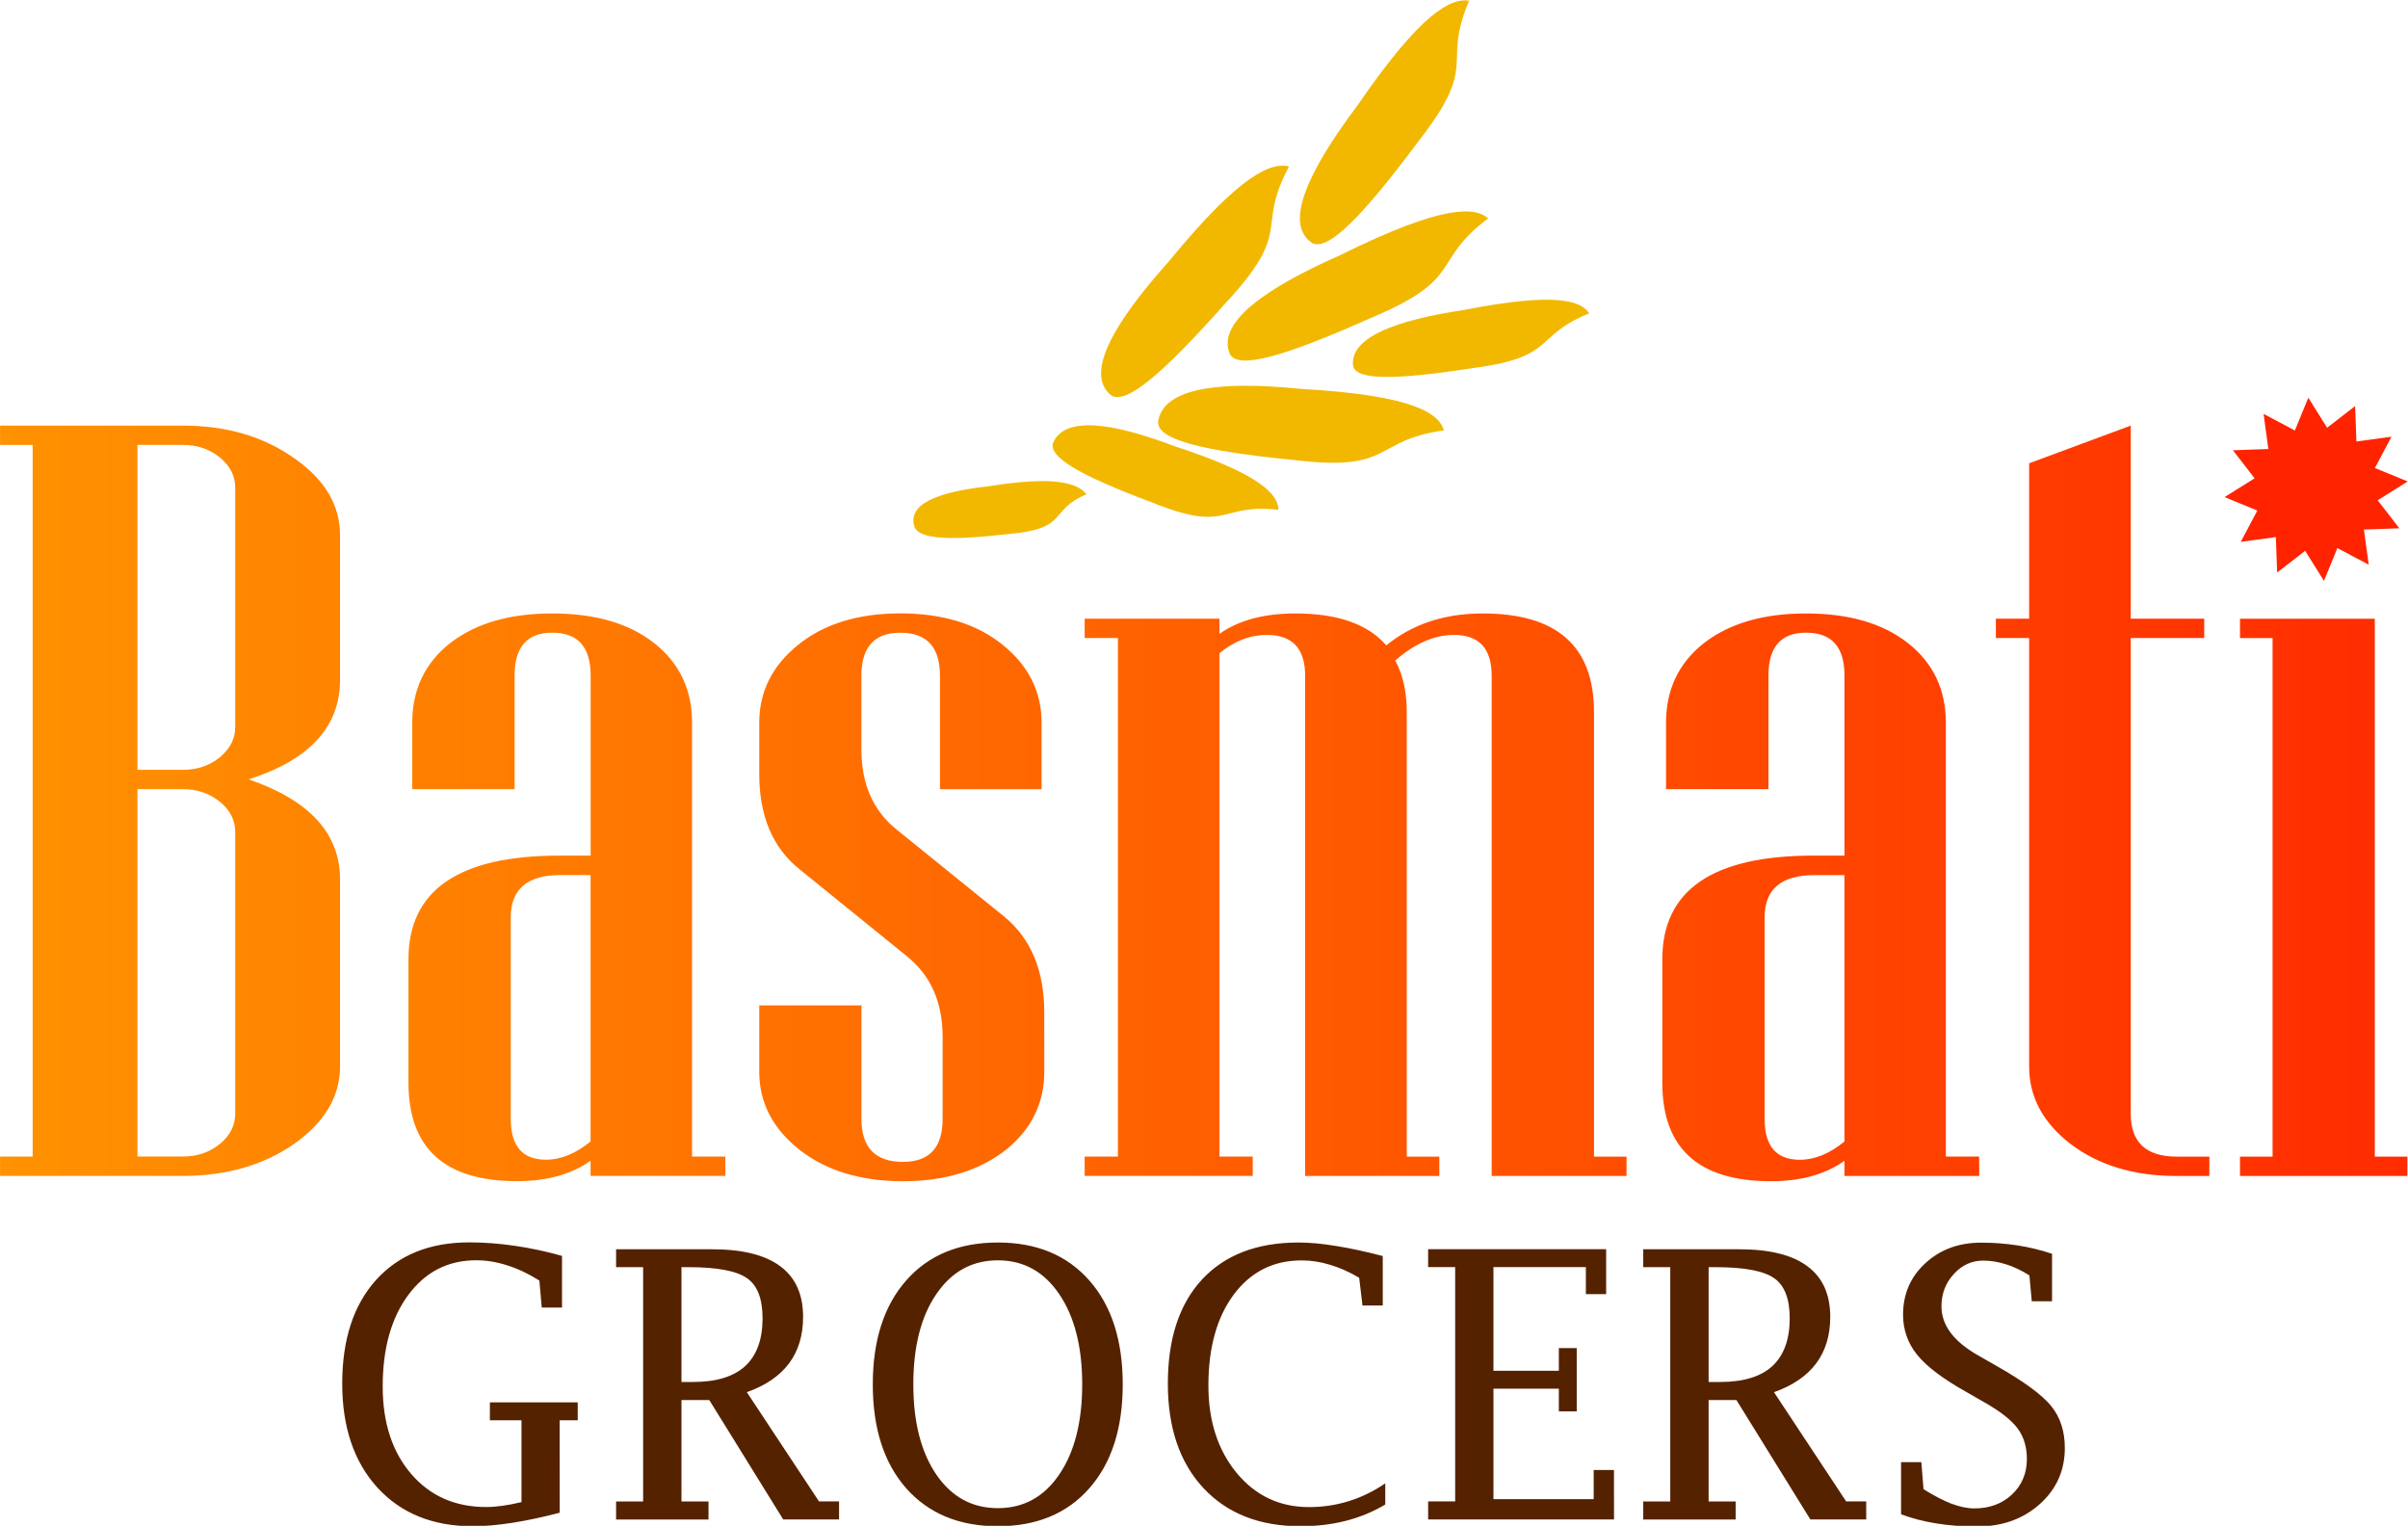
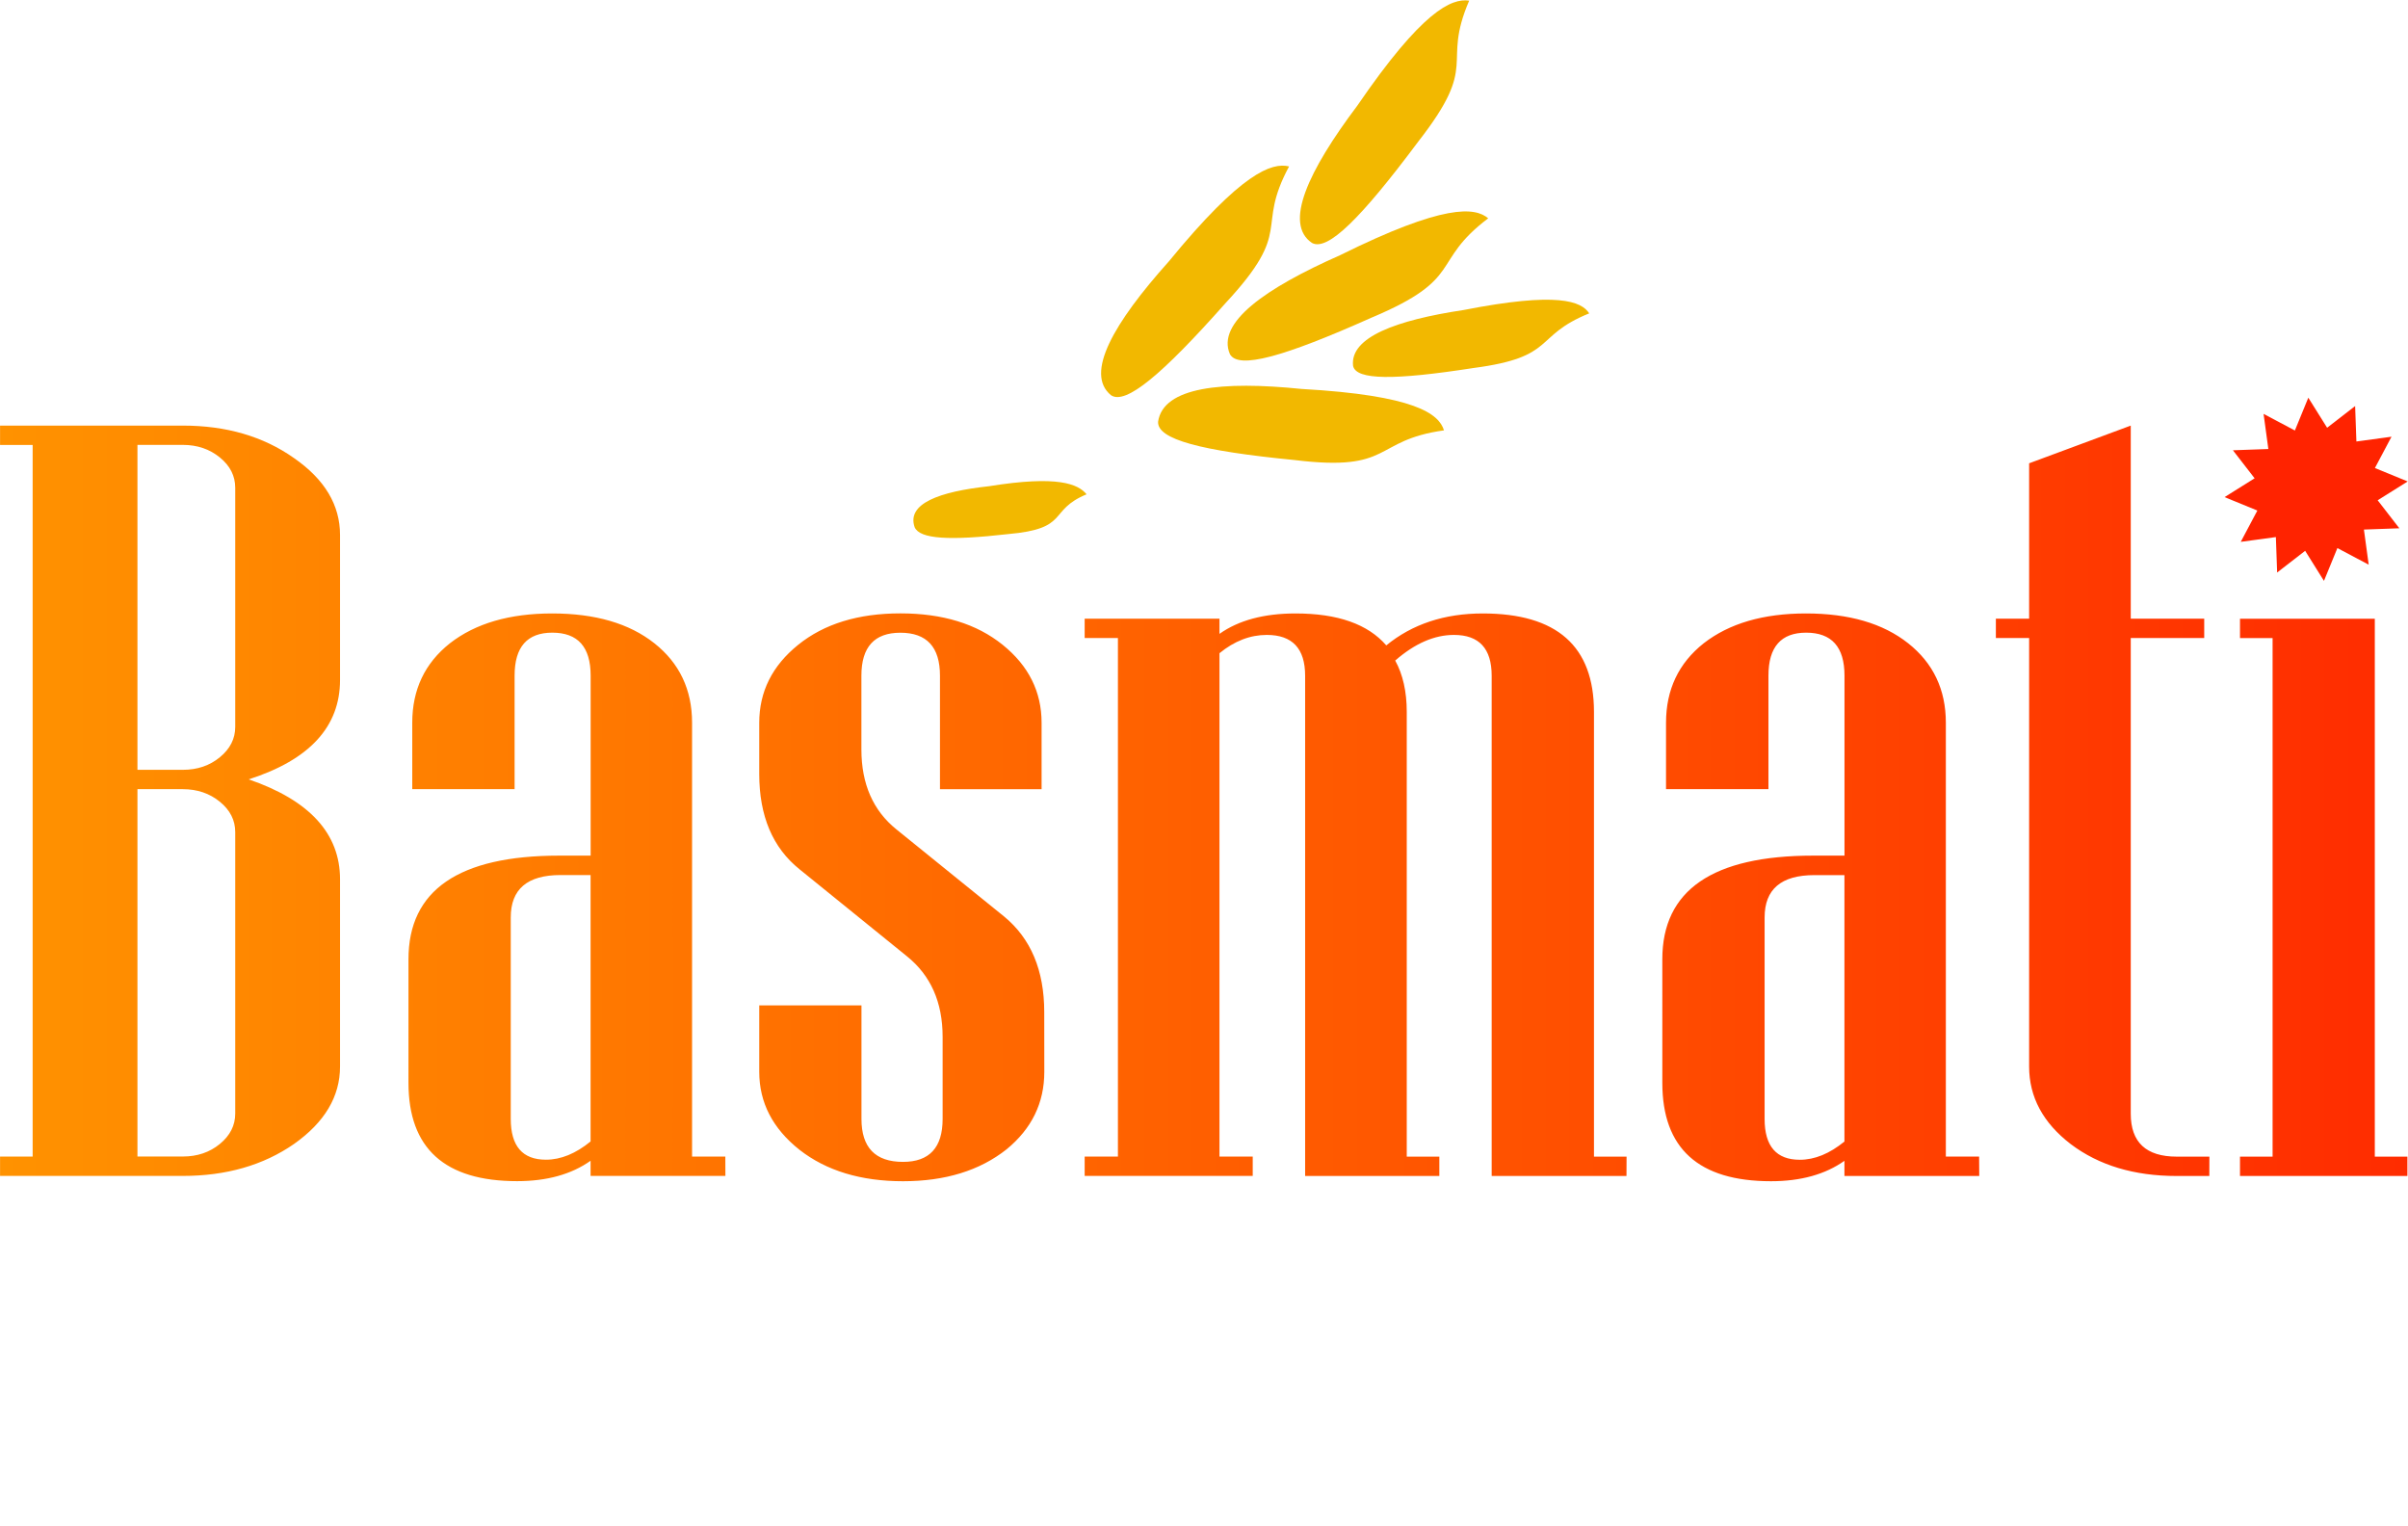
<svg xmlns="http://www.w3.org/2000/svg" xmlns:ns1="http://sodipodi.sourceforge.net/DTD/sodipodi-0.dtd" xmlns:ns2="http://www.inkscape.org/namespaces/inkscape" xmlns:xlink="http://www.w3.org/1999/xlink" width="133.619mm" height="84.649mm" viewBox="0 0 133.619 84.649" version="1.1" id="svg1">
  <ns1:namedview id="namedview1" pagecolor="#505050" bordercolor="#ffffff" borderopacity="1" ns2:showpageshadow="0" ns2:pageopacity="0" ns2:pagecheckerboard="1" ns2:deskcolor="#505050" ns2:document-units="mm" />
  <defs id="defs1">
    <linearGradient id="linearGradient4" ns2:collect="always">
      <stop style="stop-color:#ff9200;stop-opacity:1;" offset="0" id="stop3" />
      <stop style="stop-color:#ff2c00;stop-opacity:1;" offset="1" id="stop4" />
    </linearGradient>
    <linearGradient ns2:collect="always" xlink:href="#linearGradient4" id="linearGradient2-8" x1="10.869" y1="82.175" x2="47.207" y2="82.175" gradientUnits="userSpaceOnUse" />
  </defs>
  <g ns2:label="Layer 1" ns2:groupmode="layer" id="layer1" transform="translate(-40.143,-170.809)">
    <g id="g3-3" transform="matrix(3.676,0,0,3.676,8.415,-75.074)" style="fill:#1a1a1a;fill-opacity:1" ns2:export-filename="logo-color.png" ns2:export-xdpi="96" ns2:export-ydpi="96">
      <g id="g2-6" transform="translate(-2.237,-3.162)" style="fill:#1a1a1a;fill-opacity:1">
        <path ns1:type="star" style="fill:#ff2300;fill-opacity:1;stroke-width:0.265" id="path10-1" ns2:flatsided="false" ns1:sides="12" ns1:cx="43.59166" ns1:cy="70.392113" ns1:r1="4.0801845" ns1:r2="2.7745254" ns1:arg1="0.4380122" ns1:arg2="0.69981159" ns2:rounded="0" ns2:randomized="0" d="m 47.287,72.123 -1.573,0.056 0.212,1.559 -1.39,-0.737 -0.596,1.456 -0.835,-1.334 -1.244,0.963 -0.056,-1.573 -1.559,0.212 0.737,-1.39 -1.456,-0.596 1.334,-0.835 -0.963,-1.244 1.573,-0.056 -0.212,-1.559 1.39,0.737 0.596,-1.456 0.835,1.334 1.244,-0.963 0.056,1.573 1.559,-0.212 -0.737,1.39 1.456,0.596 -1.334,0.835 z" transform="matrix(0.34,0,0,0.34,31.009,53.502)" ns2:label="star" />
-         <path style="font-size:5.644px;font-family:'Lucida Fax';-inkscape-font-specification:'Lucida Fax';letter-spacing:0px;word-spacing:0px;fill:#552200;stroke-width:0.265" d="m 19.317,92.881 q -0.78,0.204 -1.315,0.204 -0.901,0 -1.436,-0.582 -0.532,-0.584 -0.532,-1.571 0,-0.995 0.51,-1.563 0.513,-0.568 1.408,-0.568 0.339,0 0.689,0.052 0.35,0.05 0.711,0.152 v 0.78 h -0.306 l -0.036,-0.408 q -0.245,-0.154 -0.485,-0.229 -0.237,-0.077 -0.469,-0.077 -0.637,0 -1.025,0.524 -0.386,0.521 -0.386,1.381 0,0.819 0.43,1.32 0.43,0.499 1.13,0.499 0.226,0 0.535,-0.074 v -1.235 h -0.477 v -0.27 h 1.326 v 0.27 h -0.273 z m 1.838,-1.7 v 1.53 h 0.408 v 0.273 h -1.395 v -0.273 h 0.408 v -3.536 h -0.408 v -0.27 h 1.447 q 0.689,0 1.031,0.256 0.345,0.254 0.345,0.766 0,0.416 -0.212,0.7 -0.212,0.284 -0.637,0.435 l 1.089,1.648 h 0.303 v 0.273 h -0.843 l -1.116,-1.802 z m 0,-0.273 h 0.174 q 0.526,0 0.788,-0.24 0.262,-0.243 0.262,-0.722 0,-0.444 -0.237,-0.606 -0.237,-0.165 -0.885,-0.165 h -0.102 z m 4.776,2.177 q -0.876,0 -1.384,-0.573 -0.504,-0.573 -0.504,-1.568 0,-0.995 0.504,-1.568 0.504,-0.573 1.384,-0.573 0.876,0 1.381,0.573 0.504,0.573 0.504,1.568 0,0.995 -0.504,1.568 -0.504,0.573 -1.381,0.573 z m 0,-0.273 q 0.582,0 0.926,-0.507 0.347,-0.51 0.347,-1.361 0,-0.852 -0.347,-1.362 -0.345,-0.51 -0.926,-0.51 -0.582,0 -0.929,0.51 -0.347,0.507 -0.347,1.362 0,0.852 0.347,1.361 0.347,0.507 0.929,0.507 z m 5.848,-0.055 q -0.548,0.328 -1.279,0.328 -0.929,0 -1.466,-0.576 -0.537,-0.576 -0.537,-1.576 0,-1.014 0.515,-1.571 0.518,-0.559 1.458,-0.559 0.248,0 0.565,0.052 0.317,0.05 0.706,0.152 v 0.747 h -0.306 l -0.05,-0.419 q -0.223,-0.132 -0.441,-0.196 -0.215,-0.066 -0.427,-0.066 -0.639,0 -1.025,0.515 -0.383,0.515 -0.383,1.373 0,0.802 0.427,1.32 0.427,0.515 1.091,0.515 0.626,0 1.152,-0.358 z m 3.453,0.226 h -2.806 v -0.273 h 0.408 v -3.536 h -0.408 v -0.27 h 2.687 V 89.582 h -0.306 v -0.408 h -1.395 v 1.565 h 0.987 v -0.342 h 0.27 V 91.351 h -0.27 v -0.342 h -0.987 v 1.667 h 1.513 V 92.236 h 0.306 z m 1.428,-1.802 v 1.53 h 0.408 v 0.273 h -1.395 v -0.273 h 0.408 v -3.536 h -0.408 v -0.27 h 1.447 q 0.689,0 1.031,0.256 0.345,0.254 0.345,0.766 0,0.416 -0.212,0.7 -0.212,0.284 -0.637,0.435 l 1.089,1.648 h 0.303 v 0.273 h -0.843 l -1.116,-1.802 z m 0,-0.273 h 0.174 q 0.526,0 0.788,-0.24 0.262,-0.243 0.262,-0.722 0,-0.444 -0.237,-0.606 -0.237,-0.165 -0.885,-0.165 h -0.102 z m 2.905,1.993 v -0.783 h 0.306 l 0.033,0.408 q 0.229,0.143 0.419,0.218 0.193,0.072 0.347,0.072 0.345,0 0.568,-0.209 0.226,-0.212 0.226,-0.537 0,-0.273 -0.141,-0.463 -0.143,-0.19 -0.504,-0.394 l -0.287,-0.165 q -0.513,-0.289 -0.725,-0.551 -0.212,-0.265 -0.212,-0.604 0,-0.469 0.336,-0.777 0.336,-0.311 0.843,-0.311 0.278,0 0.546,0.041 0.267,0.041 0.524,0.127 v 0.717 h -0.306 l -0.036,-0.391 q -0.179,-0.113 -0.356,-0.168 -0.174,-0.055 -0.342,-0.055 -0.259,0 -0.444,0.204 -0.185,0.201 -0.185,0.488 0,0.424 0.554,0.739 l 0.289,0.165 q 0.601,0.342 0.81,0.595 0.209,0.254 0.209,0.637 0,0.51 -0.38,0.849 -0.378,0.336 -0.945,0.336 -0.331,0 -0.62,-0.047 -0.287,-0.047 -0.529,-0.138 z" id="text37-5" ns2:label="grocers" aria-label="GROCERS" />
        <path style="font-size:19.756px;font-family:'Niagara Solid';-inkscape-font-specification:'Niagara Solid';letter-spacing:0px;word-spacing:0px;fill:url(#linearGradient2-8);stroke-width:0.24" d="m 16.001,86.147 c 0,0.453 -0.232,0.842 -0.695,1.169 -0.463,0.321 -1.023,0.482 -1.678,0.482 h -2.759 v -0.292 h 0.492 V 76.766 h -0.492 v -0.292 h 2.759 c 0.656,0 1.215,0.163 1.678,0.49 0.463,0.321 0.695,0.708 0.695,1.161 v 2.188 c 0,0.705 -0.46,1.206 -1.379,1.5 0.92,0.316 1.379,0.819 1.379,1.508 z M 14.419,81.022 v -3.609 c 0,-0.179 -0.077,-0.332 -0.232,-0.458 -0.154,-0.126 -0.341,-0.19 -0.559,-0.19 h -0.685 v 4.904 h 0.685 c 0.219,0 0.405,-0.063 0.559,-0.19 0.154,-0.126 0.232,-0.279 0.232,-0.458 z m 0,5.836 v -4.249 c 0,-0.179 -0.077,-0.332 -0.232,-0.458 -0.154,-0.126 -0.341,-0.19 -0.559,-0.19 h -0.685 v 5.544 h 0.685 c 0.219,0 0.405,-0.063 0.559,-0.19 0.154,-0.126 0.232,-0.279 0.232,-0.458 z m 7.399,0.94 h -2.035 v -0.229 c -0.289,0.205 -0.659,0.308 -1.109,0.308 -1.093,0 -1.64,-0.495 -1.64,-1.485 V 84.528 c 0,-1.042 0.759,-1.564 2.277,-1.564 h 0.473 v -2.717 c 0,-0.432 -0.193,-0.648 -0.579,-0.648 -0.379,0 -0.569,0.216 -0.569,0.648 v 1.714 H 17.091 V 80.959 c 0,-0.5 0.19,-0.9 0.569,-1.2 0.386,-0.3 0.9,-0.45 1.543,-0.45 0.65,0 1.164,0.15 1.543,0.45 0.379,0.3 0.569,0.7 0.569,1.2 v 6.547 h 0.502 z m -2.035,-0.521 v -4.02 h -0.453 c -0.502,0 -0.752,0.213 -0.752,0.64 v 3.04 c 0,0.411 0.177,0.616 0.531,0.616 0.225,0 0.45,-0.092 0.675,-0.276 z m 6.849,-1.05 c 0,0.469 -0.19,0.858 -0.569,1.169 -0.405,0.321 -0.926,0.482 -1.563,0.482 -0.637,0 -1.158,-0.158 -1.563,-0.474 -0.405,-0.321 -0.608,-0.713 -0.608,-1.177 v -1.003 h 1.543 v 1.714 c 0,0.432 0.209,0.648 0.627,0.648 0.399,0 0.598,-0.216 0.598,-0.648 v -1.24 c 0,-0.521 -0.18,-0.927 -0.54,-1.216 L 22.937,83.17 C 22.531,82.844 22.329,82.365 22.329,81.733 V 80.959 c 0,-0.469 0.196,-0.861 0.588,-1.177 0.392,-0.316 0.907,-0.474 1.543,-0.474 0.637,0 1.151,0.158 1.543,0.474 0.392,0.316 0.588,0.708 0.588,1.177 v 1.003 h -1.534 v -1.714 c 0,-0.432 -0.199,-0.648 -0.598,-0.648 -0.392,0 -0.588,0.216 -0.588,0.648 v 1.114 c 0,0.521 0.177,0.924 0.531,1.208 l 1.621,1.311 c 0.405,0.332 0.608,0.813 0.608,1.445 z m 8.788,1.572 h -2.035 v -7.55 c 0,-0.411 -0.19,-0.616 -0.569,-0.616 -0.296,0 -0.592,0.129 -0.887,0.387 0.116,0.211 0.174,0.469 0.174,0.774 v 6.713 h 0.492 v 0.292 h -2.026 v -7.55 c 0,-0.411 -0.193,-0.616 -0.579,-0.616 -0.251,0 -0.489,0.092 -0.714,0.276 v 7.597 h 0.502 v 0.292 h -2.537 v -0.292 h 0.502 v -7.826 h -0.502 v -0.292 h 2.035 v 0.229 c 0.289,-0.205 0.672,-0.308 1.148,-0.308 0.637,0 1.093,0.161 1.37,0.482 0.392,-0.321 0.878,-0.482 1.457,-0.482 1.119,0 1.678,0.495 1.678,1.485 v 6.713 h 0.492 z m 5.325,0 h -2.035 v -0.229 c -0.289,0.205 -0.659,0.308 -1.109,0.308 -1.093,0 -1.64,-0.495 -1.64,-1.485 V 84.528 c 0,-1.042 0.759,-1.564 2.277,-1.564 h 0.473 v -2.717 c 0,-0.432 -0.193,-0.648 -0.579,-0.648 -0.379,0 -0.569,0.216 -0.569,0.648 v 1.714 H 36.017 V 80.959 c 0,-0.5 0.19,-0.9 0.569,-1.2 0.386,-0.3 0.9,-0.45 1.543,-0.45 0.65,0 1.164,0.15 1.543,0.45 0.379,0.3 0.569,0.7 0.569,1.2 v 6.547 h 0.502 z m -2.035,-0.521 v -4.02 h -0.453 c -0.502,0 -0.752,0.213 -0.752,0.64 v 3.04 c 0,0.411 0.177,0.616 0.531,0.616 0.225,0 0.45,-0.092 0.675,-0.276 z m 5.508,0.521 h -0.492 c -0.643,0 -1.177,-0.161 -1.601,-0.482 -0.418,-0.321 -0.627,-0.711 -0.627,-1.169 v -6.468 h -0.502 v -0.292 h 0.502 v -2.345 l 1.534,-0.569 v 2.914 h 1.109 v 0.292 h -1.109 v 7.179 c 0,0.432 0.232,0.648 0.695,0.648 h 0.492 z m 2.99,0 h -2.527 v -0.292 h 0.492 v -7.826 h -0.492 v -0.292 h 2.035 v 8.118 h 0.492 z" id="text36-1" aria-label="Basmati" ns1:nodetypes="scsccccccscsscssssssccsssssssccssscccsssscsssccscssscccccsssscscscsccssssccssssssccssssccssccsscsccccssccccccccccccscssccccccsssscsssccscssscccccssssccscsccccccccccssccccccccccccc" ns2:label="Basmati" />
      </g>
      <g id="g10-6" transform="rotate(14.268,15.658,69.22)" style="fill:#f2b800;fill-opacity:1">
        <path style="fill:#f2b800;fill-opacity:1;stroke-width:0.167" d="m 27.751,66.331 c -0.269,0.003 -0.673,0.268 -1.408,1.841 -0.573,1.097 -0.816,1.95 -0.346,2.168 0.25,0.09 0.666,-0.482 1.332,-1.772 0.739,-1.353 0.157,-1.178 0.422,-2.237 z" id="path2-6" ns1:nodetypes="ccccc" />
        <path style="fill:#f2b800;fill-opacity:1;stroke-width:0.167" d="m 30.857,66.349 c -0.237,-0.115 -0.704,-0.047 -2.029,1.09 -0.977,0.766 -1.56,1.451 -1.244,1.858 0.18,0.193 0.791,-0.156 1.933,-1.059 1.234,-0.931 0.649,-1.024 1.34,-1.889 z" id="path3-2" ns1:nodetypes="ccccc" />
        <path style="fill:#f2b800;fill-opacity:1;stroke-width:0.167" d="m 30.999,69.615 c -0.137,-0.224 -0.558,-0.404 -2.236,-0.076 -1.2,0.178 -2.032,0.487 -1.979,1.012 0.05,0.264 0.734,0.269 2.141,0.054 1.497,-0.192 1.06,-0.576 2.074,-0.99 z" id="path4-0" ns1:nodetypes="ccccc" />
        <path style="fill:#f2b800;fill-opacity:1;stroke-width:0.167" d="m 29.769,63.236 c -0.269,0.028 -0.65,0.326 -1.245,1.95 -0.476,1.138 -0.642,2.005 -0.153,2.179 0.259,0.066 0.623,-0.538 1.176,-1.875 0.619,-1.407 0.052,-1.181 0.222,-2.254 z" id="path6-2" ns1:nodetypes="ccccc" />
        <path style="fill:#f2b800;fill-opacity:1;stroke-width:0.11" d="m 26.008,71.88 c -0.162,-0.119 -0.491,-0.174 -1.458,0.245 -0.71,0.265 -1.142,0.562 -0.935,0.876 0.119,0.155 0.559,0.069 1.39,-0.246 0.896,-0.313 0.489,-0.49 1.003,-0.875 z" id="path7-4" ns1:nodetypes="ccccc" />
        <path style="fill:#f2b800;fill-opacity:1;stroke-width:0.139" d="m 32.689,67.364 c -0.16,-0.149 -0.544,-0.202 -1.851,0.418 -0.947,0.398 -1.564,0.822 -1.409,1.228 0.097,0.199 0.659,0.057 1.768,-0.416 1.187,-0.473 0.748,-0.685 1.492,-1.231 z" id="path8-1" ns1:nodetypes="ccccc" />
-         <path style="fill:#f2b800;fill-opacity:1;stroke-width:0.139" d="m 28.873,71.394 c -0.061,-0.214 -0.357,-0.452 -1.759,-0.545 -0.991,-0.113 -1.717,-0.039 -1.788,0.403 -0.017,0.228 0.525,0.379 1.688,0.506 1.229,0.165 0.965,-0.244 1.859,-0.365 z" id="path9-1" ns1:nodetypes="ccccc" />
      </g>
    </g>
  </g>
</svg>